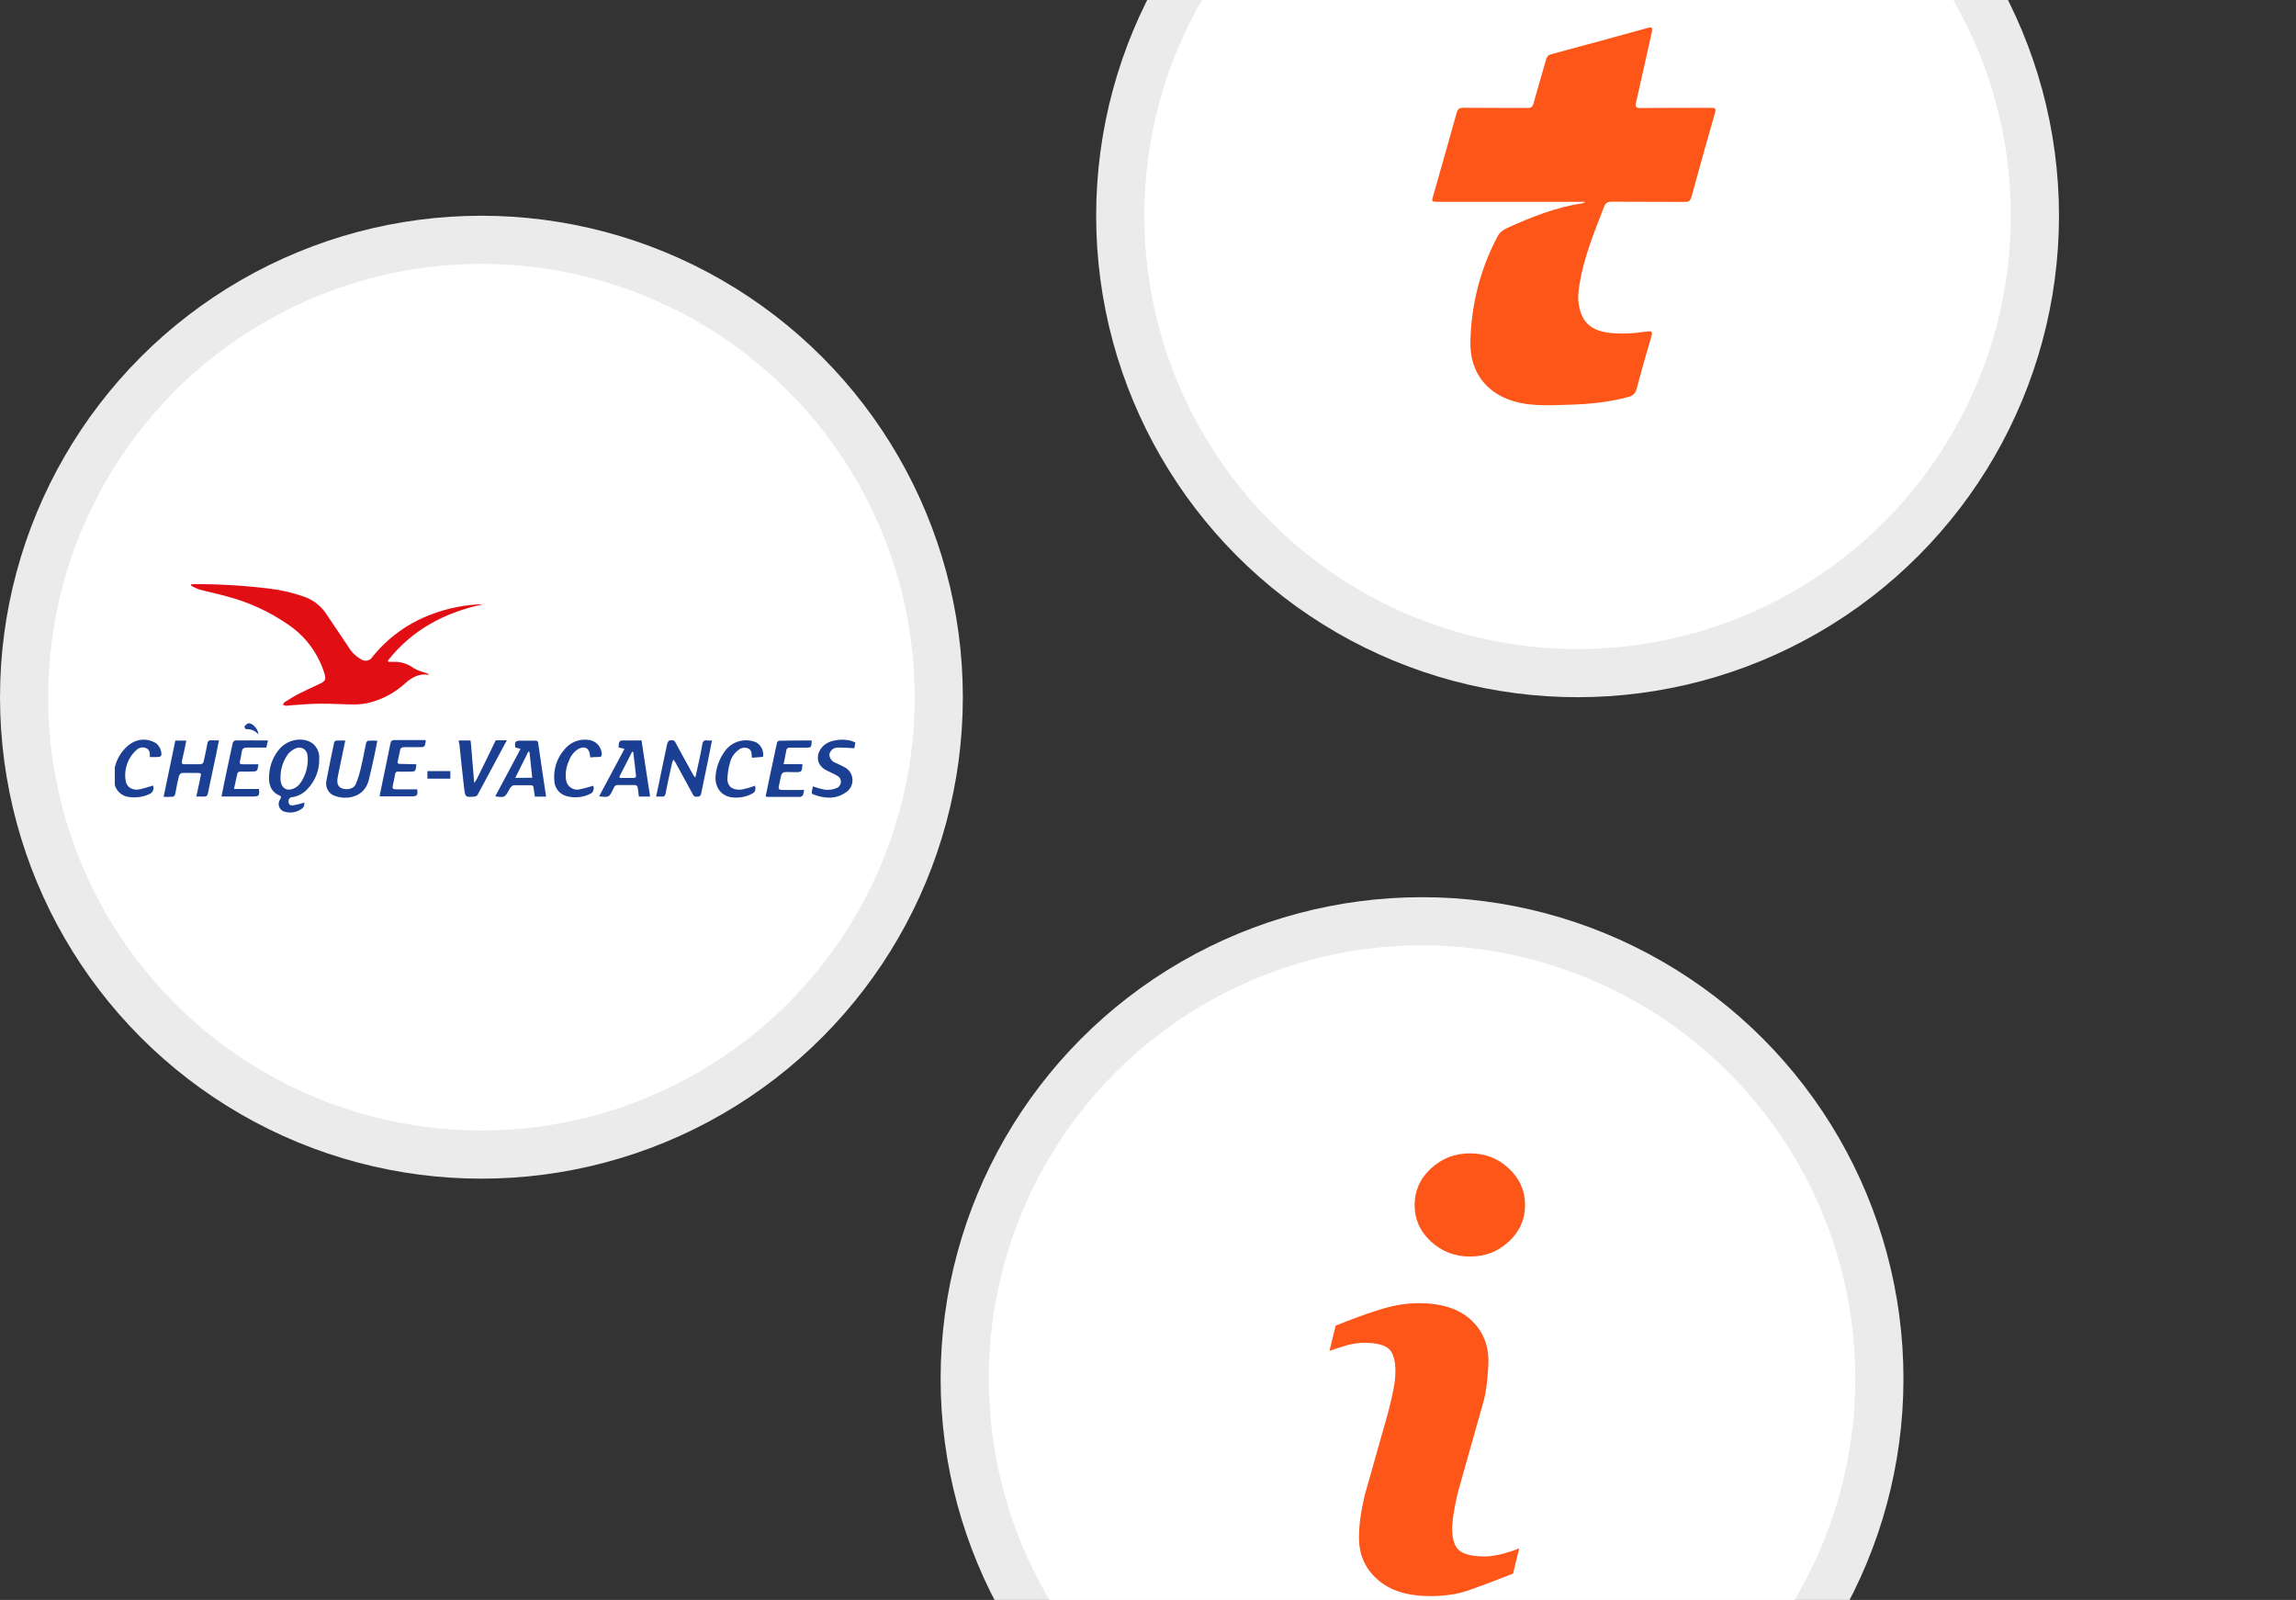
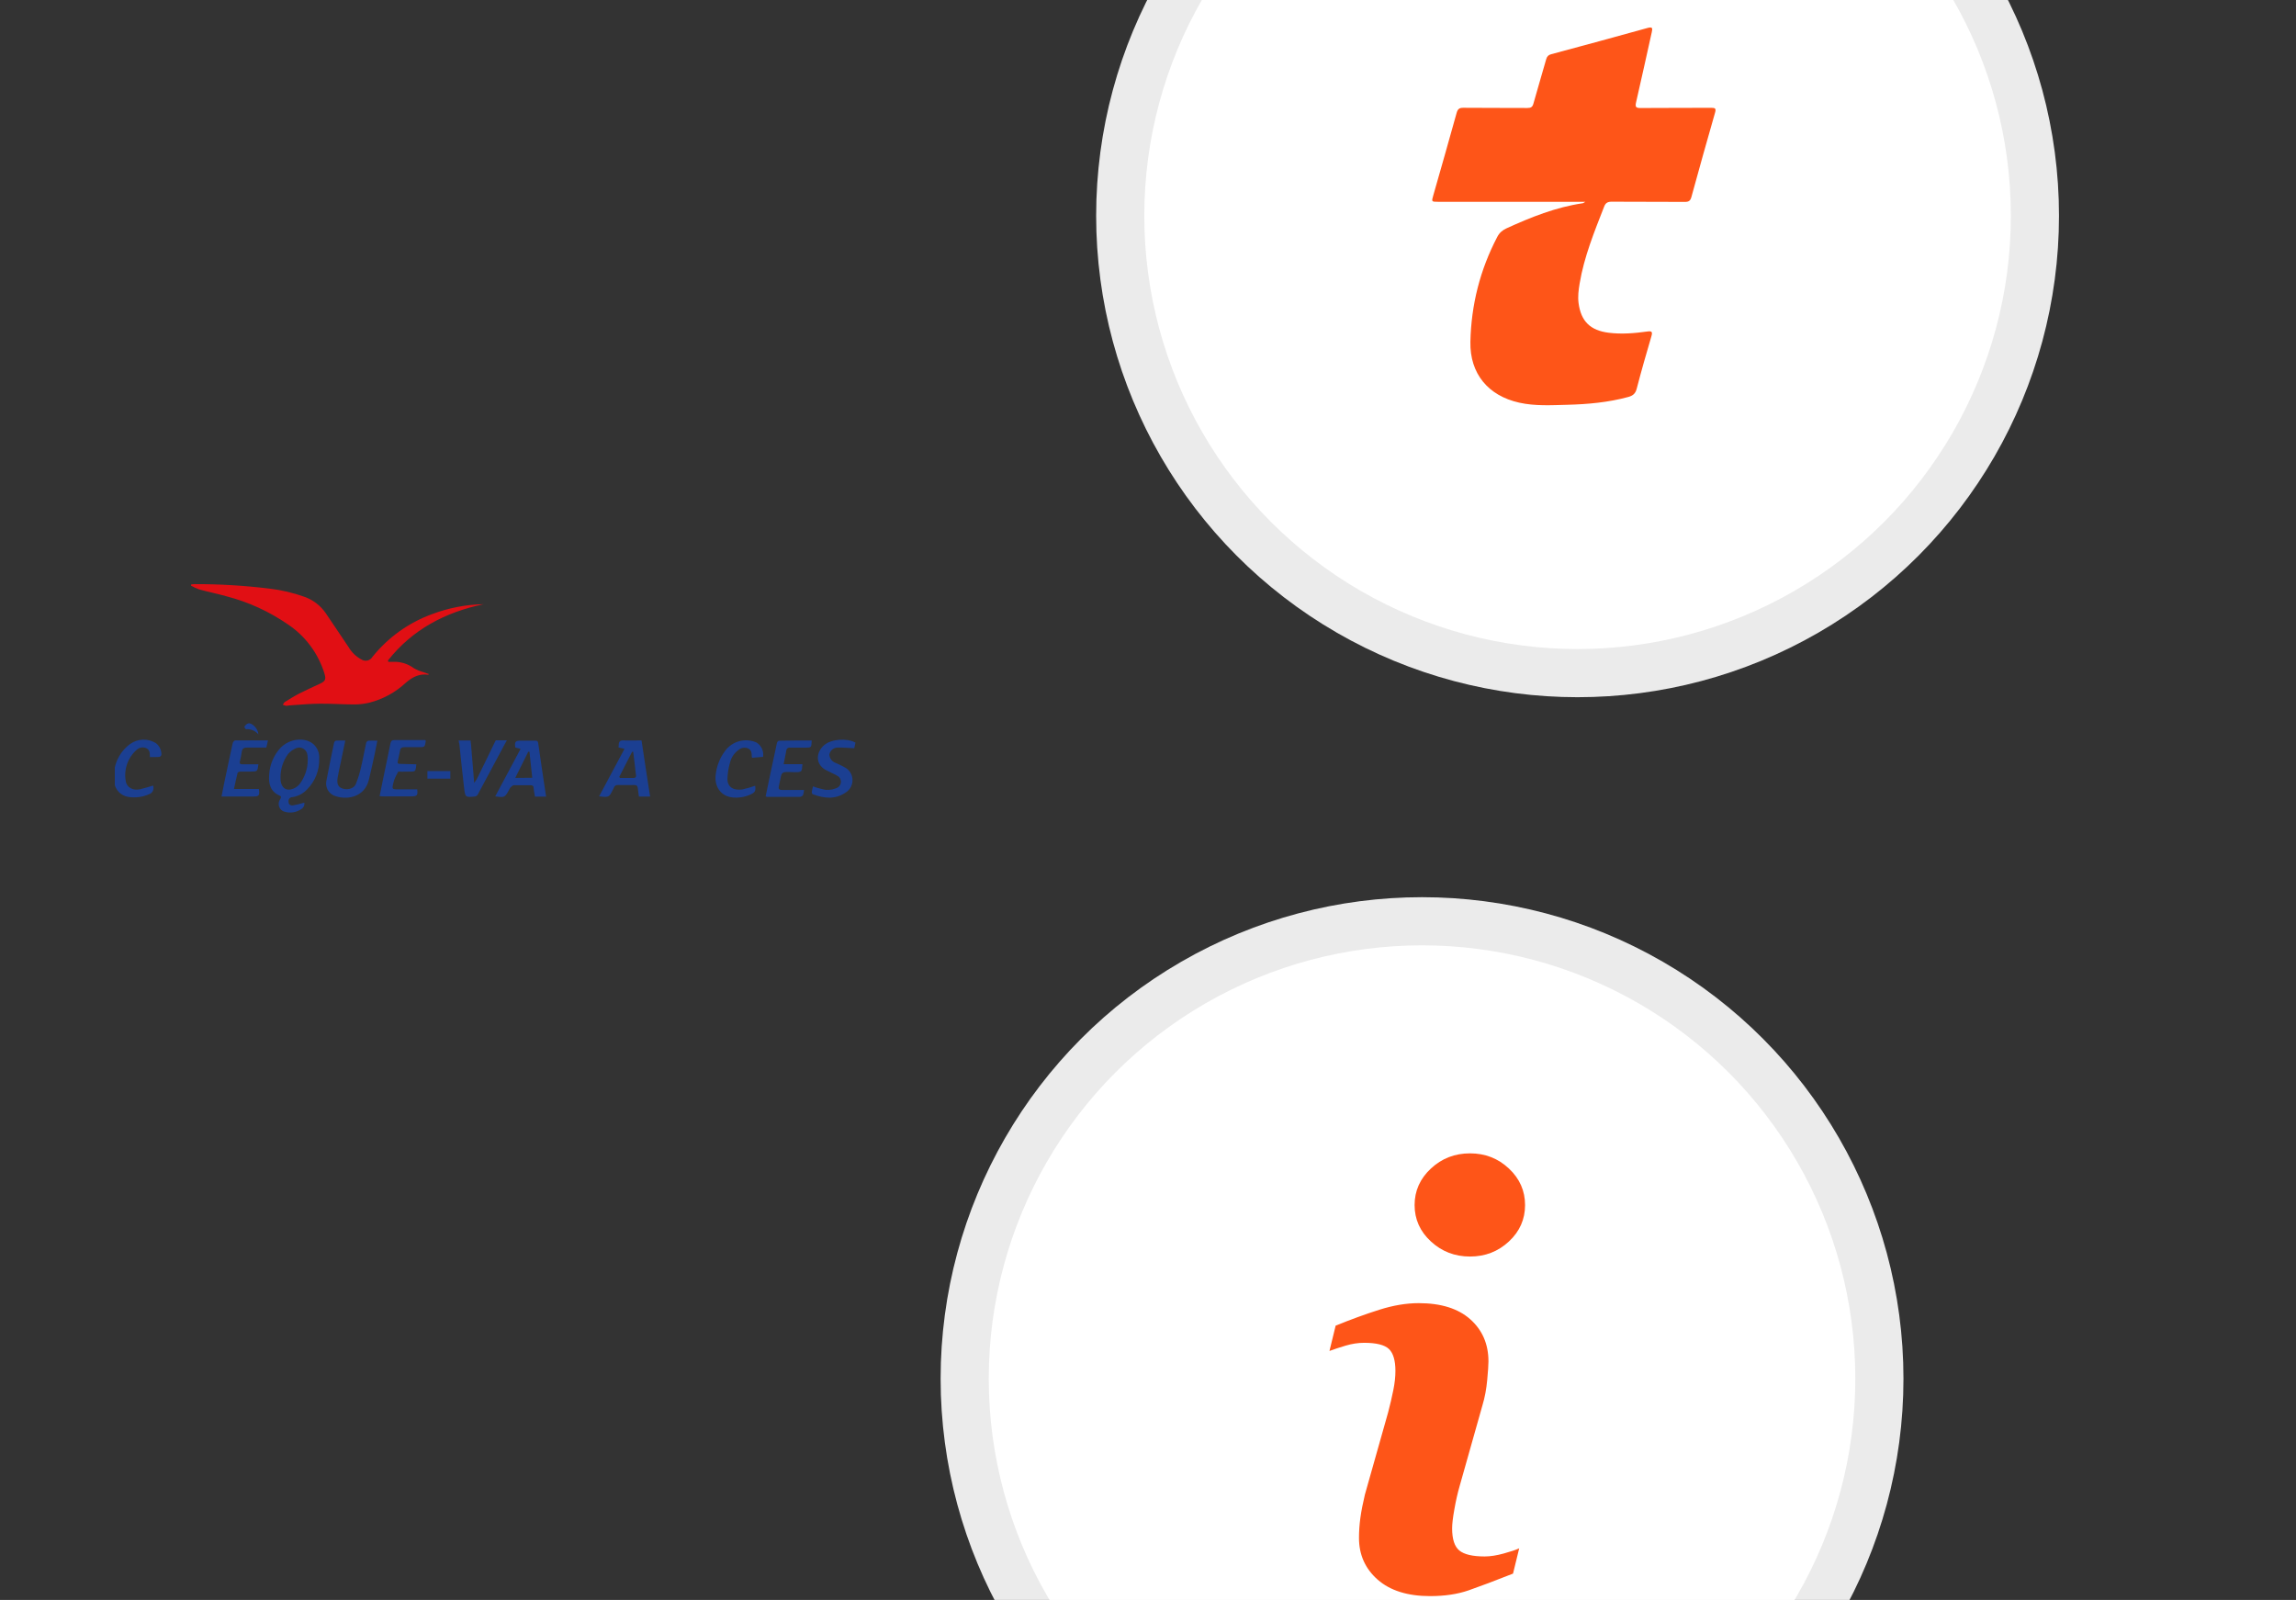
<svg xmlns="http://www.w3.org/2000/svg" width="310" height="216" viewBox="0 0 310 216" fill="none">
  <rect x="0" y="0" width="310" height="216" fill="#333333" stroke="none" />
-   <circle cx="65.001" cy="94.126" r="65" fill="#EBEBEB" />
-   <circle cx="65.001" cy="94.126" r="58.5" fill="white" />
  <mask id="mask0_5297_123665" style="mask-type:luminance" maskUnits="userSpaceOnUse" x="6" y="35" width="118" height="118">
    <circle cx="65.001" cy="94.126" r="58.5" fill="white" />
  </mask>
  <g mask="url(#mask0_5297_123665)">
</g>
  <g clip-path="url(#clip0_5297_123665)">
    <path d="M65.291 81.57C60.132 82.65 55.698 84.967 52.378 89.169L52.442 89.358C52.82 89.358 53.204 89.358 53.582 89.358C54.401 89.418 55.187 89.708 55.853 90.195C56.255 90.428 56.685 90.609 57.132 90.735L57.915 91.01C57.846 91.064 57.825 91.097 57.809 91.091C56.615 90.919 55.677 91.41 54.797 92.171C53.394 93.477 51.69 94.406 49.841 94.872C49.215 95.016 48.575 95.094 47.933 95.104C46.377 95.104 44.815 94.991 43.259 95.001C41.884 95.001 40.504 95.142 39.129 95.228C38.97 95.259 38.81 95.278 38.649 95.288C38.492 95.258 38.338 95.211 38.191 95.147C38.271 95.023 38.329 94.856 38.447 94.78C39.086 94.386 39.726 93.981 40.397 93.635C41.314 93.165 42.252 92.749 43.184 92.312C43.931 91.966 44.042 91.723 43.808 90.935C42.969 88.211 41.225 85.866 38.873 84.297C36.361 82.563 33.572 81.284 30.628 80.517C29.392 80.166 28.134 79.912 26.898 79.577C26.513 79.438 26.14 79.266 25.784 79.064L25.816 78.897C25.96 78.897 26.104 78.859 26.242 78.859C29.626 78.851 33.008 79.053 36.368 79.464C37.986 79.652 39.577 80.025 41.111 80.576C42.271 80.987 43.274 81.756 43.978 82.775C45.007 84.303 46.025 85.837 47.064 87.36C47.484 88.077 48.093 88.66 48.823 89.045C49.065 89.193 49.356 89.238 49.631 89.169C49.906 89.1 50.143 88.923 50.289 88.677C52.39 86.063 55.154 84.077 58.283 82.931C60.525 82.076 62.895 81.615 65.291 81.57Z" fill="#E10F14" />
    <path d="M41.084 108.362C41.15 108.691 41.005 109.026 40.722 109.199C40.046 109.686 39.185 109.825 38.393 109.577C38.06 109.48 37.794 109.225 37.681 108.893C37.567 108.561 37.62 108.194 37.823 107.909C37.934 107.703 38.046 107.536 37.748 107.406C36.495 106.866 36.229 105.786 36.346 104.555C36.426 103.232 36.953 101.977 37.839 101.001C39.043 99.716 41.095 99.484 42.251 100.407C42.843 100.902 43.159 101.658 43.099 102.433C43.143 103.963 42.565 105.445 41.5 106.532C40.973 107.113 40.266 107.494 39.496 107.612C39.333 107.608 39.177 107.68 39.073 107.808C38.969 107.935 38.929 108.104 38.963 108.265C38.963 108.67 39.294 108.767 39.565 108.73C40.078 108.638 40.586 108.515 41.084 108.362ZM41.553 102.605C41.553 102.373 41.553 102.141 41.505 101.919C41.468 101.59 41.289 101.295 41.017 101.111C40.745 100.928 40.407 100.876 40.093 100.969C39.631 101.131 39.219 101.414 38.899 101.79C38.222 102.712 37.861 103.832 37.871 104.982C37.833 106.099 38.404 106.769 39.299 106.569C39.732 106.472 40.124 106.237 40.418 105.9C41.146 104.959 41.545 103.8 41.553 102.605Z" fill="#1B3F92" />
-     <path d="M23.673 99.986H25.154C24.962 100.91 24.797 101.806 24.579 102.686C24.483 103.086 24.579 103.183 24.962 103.178C25.639 103.178 26.316 103.178 26.988 103.178C27.339 103.178 27.473 103.01 27.521 102.703C27.68 101.941 27.867 101.185 27.99 100.418C28.048 100.045 28.203 99.921 28.555 99.948C28.906 99.975 29.162 99.948 29.562 99.948C29.439 100.575 29.333 101.136 29.215 101.698C28.832 103.534 28.448 105.37 28.048 107.207C28.022 107.331 27.878 107.514 27.771 107.525C27.377 107.563 26.982 107.525 26.513 107.525L27.02 105.154C27.02 105.014 27.078 104.874 27.11 104.728C27.163 104.496 27.11 104.35 26.833 104.355C26.076 104.355 25.325 104.328 24.568 104.355C24.424 104.355 24.211 104.598 24.163 104.766C23.992 105.424 23.865 106.094 23.742 106.764C23.598 107.547 23.609 107.579 22.841 107.579H22.09L23.673 99.986Z" fill="#1B3F92" />
-     <path d="M93.889 104.955C94.07 104.139 94.24 103.41 94.395 102.67C94.55 101.93 94.699 101.244 94.821 100.51C94.891 100.089 95.061 99.867 95.52 99.97C95.724 99.984 95.928 99.984 96.132 99.97C95.989 100.694 95.861 101.352 95.727 102.006C95.376 103.729 95.019 105.457 94.662 107.18C94.63 107.32 94.475 107.531 94.368 107.536C94.097 107.536 93.782 107.698 93.574 107.304C92.796 105.84 91.975 104.388 91.192 102.929C91.105 102.795 91.011 102.665 90.91 102.541C90.837 102.717 90.775 102.897 90.723 103.081C90.435 104.409 90.126 105.732 89.881 107.072C89.806 107.487 89.647 107.579 89.284 107.541C89.082 107.541 88.874 107.541 88.586 107.541L88.97 105.738C89.337 103.961 89.7 102.184 90.084 100.413C90.121 100.245 90.27 99.992 90.393 99.97C90.67 99.927 90.984 99.846 91.187 100.224C92.002 101.741 92.839 103.248 93.676 104.76C93.742 104.83 93.813 104.895 93.889 104.955Z" fill="#1B3F92" />
    <path d="M87.776 107.541H86.262C86.214 107.163 86.161 106.812 86.124 106.461C86.086 106.11 85.975 105.97 85.591 105.981C84.887 106.008 84.178 105.981 83.459 105.981C83.197 105.943 82.947 106.106 82.873 106.364C82.843 106.439 82.807 106.511 82.766 106.58C82.233 107.66 82.233 107.66 80.89 107.509L84.317 101.099L83.512 100.915C83.512 100.78 83.539 100.656 83.544 100.532C83.544 100.11 83.741 99.943 84.178 99.959C84.972 99.992 85.777 99.959 86.619 99.959C87.008 102.497 87.371 104.987 87.776 107.541ZM83.614 104.879L83.72 105.03H85.49C85.836 105.03 85.927 104.884 85.857 104.539C85.788 104.193 85.767 103.707 85.713 103.291C85.644 102.697 85.564 102.103 85.495 101.509L85.351 101.482L83.614 104.879Z" fill="#1B3F92" />
    <path d="M66.868 107.509L70.29 101.099L69.581 100.926C69.448 100.18 69.581 99.986 70.284 99.992C70.988 99.997 71.601 99.992 72.262 99.992C72.507 99.992 72.629 100.04 72.667 100.326C73.008 102.713 73.359 105.1 73.733 107.547H72.23C72.171 107.19 72.086 106.785 72.043 106.375C72.043 106.072 71.867 106.008 71.601 106.008C70.86 106.008 70.119 106.008 69.384 106.008C69.224 106.008 69.053 106.186 68.92 106.316C68.832 106.429 68.761 106.555 68.707 106.688C68.169 107.66 68.094 107.698 66.868 107.509ZM71.862 104.998C71.734 103.788 71.606 102.638 71.484 101.487H71.324C70.748 102.638 70.178 103.788 69.57 105.019L71.862 104.998Z" fill="#1B3F92" />
    <path d="M46.622 99.975C46.398 101.055 46.19 102.033 45.987 103.01C45.854 103.664 45.705 104.307 45.593 104.96C45.449 105.786 45.636 106.224 46.174 106.434C46.851 106.694 47.741 106.499 48.023 105.894C48.341 105.125 48.587 104.328 48.759 103.513C49.02 102.433 49.206 101.352 49.441 100.272C49.492 100.138 49.602 100.035 49.739 99.997C50.123 99.965 50.507 99.997 50.949 99.997C50.821 100.65 50.709 101.25 50.581 101.844C50.326 102.994 50.081 104.15 49.798 105.295C49.196 107.736 46.654 108.065 45.05 107.39C44.297 107.04 43.89 106.204 44.074 105.387C44.394 103.664 44.756 101.957 45.113 100.245C45.153 100.12 45.25 100.023 45.375 99.986C45.748 99.959 46.147 99.975 46.622 99.975Z" fill="#1B3F92" />
    <path d="M61.933 99.97H63.532C63.532 99.97 63.532 99.97 63.607 100.623C63.734 102.271 63.873 103.912 64.022 105.689C64.151 105.531 64.269 105.363 64.374 105.187C65.173 103.567 65.973 101.947 66.746 100.326C66.801 100.193 66.867 100.065 66.943 99.943H68.435C68.376 100.077 68.305 100.206 68.222 100.326C66.959 102.654 65.76 104.976 64.491 107.293C64.41 107.419 64.281 107.505 64.134 107.531C62.834 107.66 62.812 107.655 62.658 106.343C62.423 104.366 62.226 102.384 62.018 100.402C61.976 100.31 61.949 100.197 61.933 99.97Z" fill="#1B3F92" />
    <path d="M109.595 99.97C109.552 100.937 109.552 100.937 108.736 100.937C108.044 100.937 107.356 100.937 106.663 100.937C106.537 100.914 106.406 100.95 106.309 101.035C106.211 101.119 106.155 101.244 106.157 101.374C106.061 101.914 105.933 102.508 105.805 103.167H108.342C108.273 104.209 108.251 104.247 107.34 104.247C106.86 104.247 106.381 104.193 105.901 104.247C105.72 104.291 105.57 104.419 105.496 104.593C105.352 105.09 105.294 105.613 105.166 106.11C105.054 106.526 105.235 106.65 105.592 106.65H108.561C108.54 106.88 108.496 107.106 108.427 107.325C108.34 107.468 108.193 107.562 108.028 107.579C106.53 107.579 105.038 107.579 103.546 107.579C103.486 107.567 103.428 107.545 103.375 107.514C103.599 106.434 103.817 105.403 104.036 104.344C104.318 103 104.601 101.644 104.899 100.305C104.926 100.186 105.075 100.002 105.166 100.002C106.647 99.965 108.108 99.97 109.595 99.97Z" fill="#1B3F92" />
-     <path d="M56.209 103.183C56.209 103.41 56.161 103.567 56.145 103.723C56.113 104.063 55.937 104.171 55.612 104.166C54.999 104.166 54.392 104.204 53.779 104.166C53.486 104.166 53.39 104.263 53.347 104.539C53.272 105.019 53.15 105.495 53.048 105.97C52.947 106.445 52.995 106.559 53.486 106.564C54.253 106.564 55.026 106.564 55.798 106.564C55.969 106.564 56.145 106.564 56.331 106.564C56.427 107.369 56.331 107.509 55.564 107.514H51.833C51.657 107.514 51.487 107.514 51.252 107.482L51.727 105.154C52.057 103.572 52.393 101.99 52.707 100.402C52.777 100.056 52.899 99.905 53.272 99.91C54.669 99.91 56.065 99.91 57.44 99.91C57.44 99.997 57.493 100.029 57.488 100.056C57.349 100.877 57.349 100.872 56.534 100.872C55.889 100.872 55.25 100.872 54.605 100.872C54.285 100.872 54.072 100.947 54.024 101.293C53.928 101.801 53.805 102.308 53.699 102.816C53.635 103.113 53.837 103.129 54.045 103.129L56.209 103.183Z" fill="#1B3F92" />
+     <path d="M56.209 103.183C56.209 103.41 56.161 103.567 56.145 103.723C56.113 104.063 55.937 104.171 55.612 104.166C54.999 104.166 54.392 104.204 53.779 104.166C53.272 105.019 53.15 105.495 53.048 105.97C52.947 106.445 52.995 106.559 53.486 106.564C54.253 106.564 55.026 106.564 55.798 106.564C55.969 106.564 56.145 106.564 56.331 106.564C56.427 107.369 56.331 107.509 55.564 107.514H51.833C51.657 107.514 51.487 107.514 51.252 107.482L51.727 105.154C52.057 103.572 52.393 101.99 52.707 100.402C52.777 100.056 52.899 99.905 53.272 99.91C54.669 99.91 56.065 99.91 57.44 99.91C57.44 99.997 57.493 100.029 57.488 100.056C57.349 100.877 57.349 100.872 56.534 100.872C55.889 100.872 55.25 100.872 54.605 100.872C54.285 100.872 54.072 100.947 54.024 101.293C53.928 101.801 53.805 102.308 53.699 102.816C53.635 103.113 53.837 103.129 54.045 103.129L56.209 103.183Z" fill="#1B3F92" />
    <path d="M34.891 103.183C34.758 104.155 34.758 104.155 33.857 104.166C33.394 104.166 32.925 104.166 32.461 104.166C32.328 104.166 32.104 104.258 32.077 104.355C31.901 105.036 31.768 105.732 31.592 106.515H34.955C35.083 107.379 34.955 107.531 34.257 107.531H29.908C30.036 106.877 30.148 106.294 30.271 105.711C30.649 103.923 31.022 102.13 31.416 100.343C31.448 100.197 31.624 99.965 31.741 99.965C33.202 99.938 34.662 99.965 36.181 99.965L35.962 100.926C35.083 100.926 34.22 100.926 33.356 100.926C32.925 100.926 32.701 101.055 32.642 101.498C32.583 101.931 32.499 102.36 32.392 102.784C32.306 103.118 32.456 103.183 32.733 103.183H34.891Z" fill="#1B3F92" />
    <path d="M109.766 106.164C110.324 106.372 110.901 106.527 111.487 106.629C111.993 106.67 112.501 106.587 112.969 106.386C113.305 106.252 113.529 105.927 113.538 105.561C113.546 105.195 113.336 104.86 113.006 104.712C112.521 104.431 111.993 104.226 111.503 103.956C110 103.135 110.208 101.509 111.285 100.586C112.249 99.765 114.36 99.619 115.5 100.256L115.34 101.018C114.546 100.985 113.789 100.899 113.043 100.931C112.509 100.948 112.061 101.347 111.977 101.882C112.011 102.392 112.346 102.831 112.825 102.994C113.235 103.172 113.64 103.372 114.035 103.583C114.668 103.901 115.078 104.546 115.103 105.262C115.127 105.978 114.762 106.65 114.152 107.012C112.75 107.963 111.237 107.795 109.739 107.223C109.664 107.223 109.595 107.023 109.6 106.931C109.627 106.661 109.718 106.397 109.766 106.164Z" fill="#1B3F92" />
    <path d="M103.024 102.179L101.537 102.303C101.518 102.245 101.505 102.185 101.499 102.125C101.499 101.687 101.462 101.255 101.02 101.045C100.58 100.855 100.072 100.934 99.709 101.25C99.141 101.659 98.736 102.26 98.568 102.946C98.356 103.667 98.238 104.413 98.216 105.165C98.216 106.407 99.24 106.726 100.215 106.58C100.806 106.452 101.388 106.284 101.958 106.078C102.059 106.769 101.958 106.974 101.34 107.255C100.591 107.601 99.766 107.741 98.947 107.66C97.321 107.525 96.367 106.159 96.655 104.42C96.815 103.195 97.323 102.043 98.115 101.104C99.128 99.989 100.723 99.637 102.102 100.224C102.785 100.613 103.154 101.395 103.024 102.179Z" fill="#1B3F92" />
-     <path d="M79.696 102.254C79.696 102.146 79.664 102.071 79.659 101.99C79.606 100.996 78.897 100.634 78.034 101.142C77.466 101.515 77.038 102.07 76.818 102.719C76.451 103.496 76.311 104.364 76.413 105.219C76.456 105.669 76.692 106.077 77.059 106.334C77.426 106.591 77.885 106.671 78.316 106.553C78.913 106.434 79.494 106.245 80.091 106.083C80.255 106.452 80.134 106.888 79.803 107.115C78.755 107.674 77.532 107.794 76.397 107.45C75.492 107.171 74.865 106.335 74.841 105.376C74.703 103.852 75.195 102.338 76.2 101.196C76.953 100.239 78.139 99.741 79.339 99.878C80.36 99.915 81.187 100.73 81.252 101.763C81.252 102.071 81.173 102.206 80.842 102.195C80.512 102.184 80.112 102.233 79.696 102.254Z" fill="#1B3F92" />
    <path d="M20.235 102.206C20.23 102.141 20.23 102.076 20.235 102.011C20.235 101.585 20.171 101.185 19.729 101.001C19.286 100.812 18.774 100.91 18.429 101.25C17.254 102.284 16.701 103.867 16.974 105.419C17.086 106.31 17.949 106.775 18.919 106.553C19.511 106.418 20.086 106.224 20.667 106.056C20.756 106.282 20.749 106.535 20.648 106.756C20.547 106.976 20.361 107.145 20.134 107.223C19.278 107.601 18.335 107.731 17.411 107.601C16.331 107.479 15.49 106.597 15.407 105.5C15.161 103.538 15.993 101.597 17.576 100.44C18.611 99.698 19.985 99.657 21.061 100.337C21.537 100.71 21.809 101.289 21.797 101.898C21.759 102.038 21.652 102.148 21.514 102.19C21.088 102.222 20.672 102.206 20.235 102.206Z" fill="#1B3F92" />
    <path d="M34.886 99.149C34.478 98.654 33.857 98.392 33.223 98.447C33.148 98.447 32.967 98.139 32.994 98.101C33.132 97.923 33.308 97.702 33.527 97.659C34.028 97.55 34.875 98.398 34.886 99.149Z" fill="#1B3F92" />
    <path d="M60.803 104.101H57.707V105.122H60.803V104.101Z" fill="#1B3F92" />
  </g>
  <circle cx="213" cy="29.126" r="65" fill="#EBEBEB" />
  <circle cx="213" cy="29.126" r="58.5" fill="white" />
  <mask id="mask1_5297_123665" style="mask-type:luminance" maskUnits="userSpaceOnUse" x="154" y="-30" width="118" height="118">
    <circle cx="213" cy="29.126" r="58.5" fill="white" />
  </mask>
  <g mask="url(#mask1_5297_123665)">
    <path fill-rule="evenodd" clip-rule="evenodd" d="M213.71 27.436C210.076 27.968 206.714 29.317 203.401 30.828C202.843 31.083 202.446 31.431 202.16 31.977C199.838 36.414 198.633 41.156 198.53 46.148C198.441 50.447 200.932 53.428 205.125 54.362C207.277 54.84 209.446 54.702 211.607 54.648C214.384 54.577 217.148 54.326 219.845 53.593C220.456 53.423 220.809 53.151 220.983 52.48C221.599 50.112 222.274 47.757 222.966 45.406C223.149 44.789 223.019 44.669 222.412 44.754C220.684 44.995 218.956 45.142 217.206 44.923C214.724 44.615 213.46 43.382 213.134 40.919C213.018 40.021 213.134 39.149 213.277 38.282C213.88 34.667 215.26 31.297 216.581 27.91C216.786 27.369 217.081 27.226 217.644 27.23C220.921 27.257 224.207 27.23 227.488 27.257C228.002 27.257 228.225 27.119 228.368 26.6C229.408 22.802 230.471 19.012 231.556 15.231C231.721 14.659 231.605 14.552 231.047 14.556C227.864 14.579 224.685 14.552 221.501 14.583C220.867 14.588 220.76 14.431 220.898 13.819C221.626 10.673 222.309 7.513 223.015 4.362C223.135 3.817 223.144 3.58 222.439 3.777C218.117 4.984 213.786 6.15 209.451 7.316C209.067 7.419 208.875 7.598 208.763 7.996C208.21 9.989 207.594 11.964 207.049 13.953C206.919 14.449 206.705 14.583 206.218 14.579C203.343 14.556 200.463 14.583 197.588 14.552C197.03 14.547 196.816 14.713 196.668 15.253C195.637 18.976 194.57 22.69 193.512 26.399C193.271 27.239 193.271 27.239 194.164 27.244H214.05C213.822 27.373 213.768 27.427 213.71 27.436" fill="#FE5518" />
  </g>
  <circle cx="192" cy="186.126" r="65" fill="#EBEBEB" />
  <circle cx="192" cy="186.126" r="58.5" fill="white" />
  <mask id="mask2_5297_123665" style="mask-type:luminance" maskUnits="userSpaceOnUse" x="133" y="127" width="118" height="118">
    <circle cx="192" cy="186.126" r="58.5" fill="white" />
  </mask>
  <g mask="url(#mask2_5297_123665)">
    <path fill-rule="evenodd" clip-rule="evenodd" d="M205.119 209.031L204.284 212.445C201.779 213.434 199.777 214.187 198.287 214.705C196.795 215.224 195.061 215.482 193.086 215.482C190.053 215.482 187.694 214.739 186.011 213.263C184.328 211.781 183.487 209.903 183.487 207.626C183.487 206.744 183.548 205.837 183.675 204.913C183.803 203.988 184.006 202.946 184.285 201.781L187.416 190.698C187.695 189.637 187.932 188.631 188.121 187.68C188.314 186.735 188.406 185.866 188.406 185.083C188.406 183.668 188.113 182.678 187.53 182.121C186.946 181.566 185.833 181.285 184.181 181.285C183.371 181.285 182.539 181.414 181.691 181.665C180.839 181.917 180.111 182.16 179.5 182.386L180.337 178.969C182.389 178.134 184.349 177.419 186.225 176.825C188.1 176.23 189.872 175.932 191.549 175.932C194.561 175.932 196.886 176.66 198.518 178.116C200.15 179.573 200.966 181.462 200.966 183.79C200.966 184.272 200.912 185.12 200.797 186.333C200.685 187.549 200.475 188.662 200.17 189.675L197.052 200.714C196.797 201.6 196.567 202.614 196.367 203.755C196.161 204.888 196.062 205.753 196.062 206.334C196.062 207.8 196.389 208.8 197.044 209.332C197.704 209.864 198.841 210.129 200.456 210.129C201.214 210.129 202.076 209.995 203.034 209.73C203.99 209.466 204.687 209.234 205.119 209.031ZM205.91 162.689C205.91 164.612 205.185 166.255 203.729 167.605C202.276 168.96 200.525 169.639 198.477 169.639C196.423 169.639 194.668 168.96 193.198 167.605C191.731 166.254 190.996 164.612 190.996 162.689C190.996 160.769 191.731 159.124 193.198 157.757C194.665 156.391 196.423 155.708 198.477 155.708C200.525 155.708 202.276 156.393 203.729 157.757C205.186 159.124 205.91 160.77 205.91 162.689Z" fill="#FE5518" />
  </g>
  <defs>
    <clipPath id="clip0_5297_123665">
      <rect width="100" height="30.841" fill="white" transform="translate(15.5 78.788)" />
    </clipPath>
  </defs>
</svg>